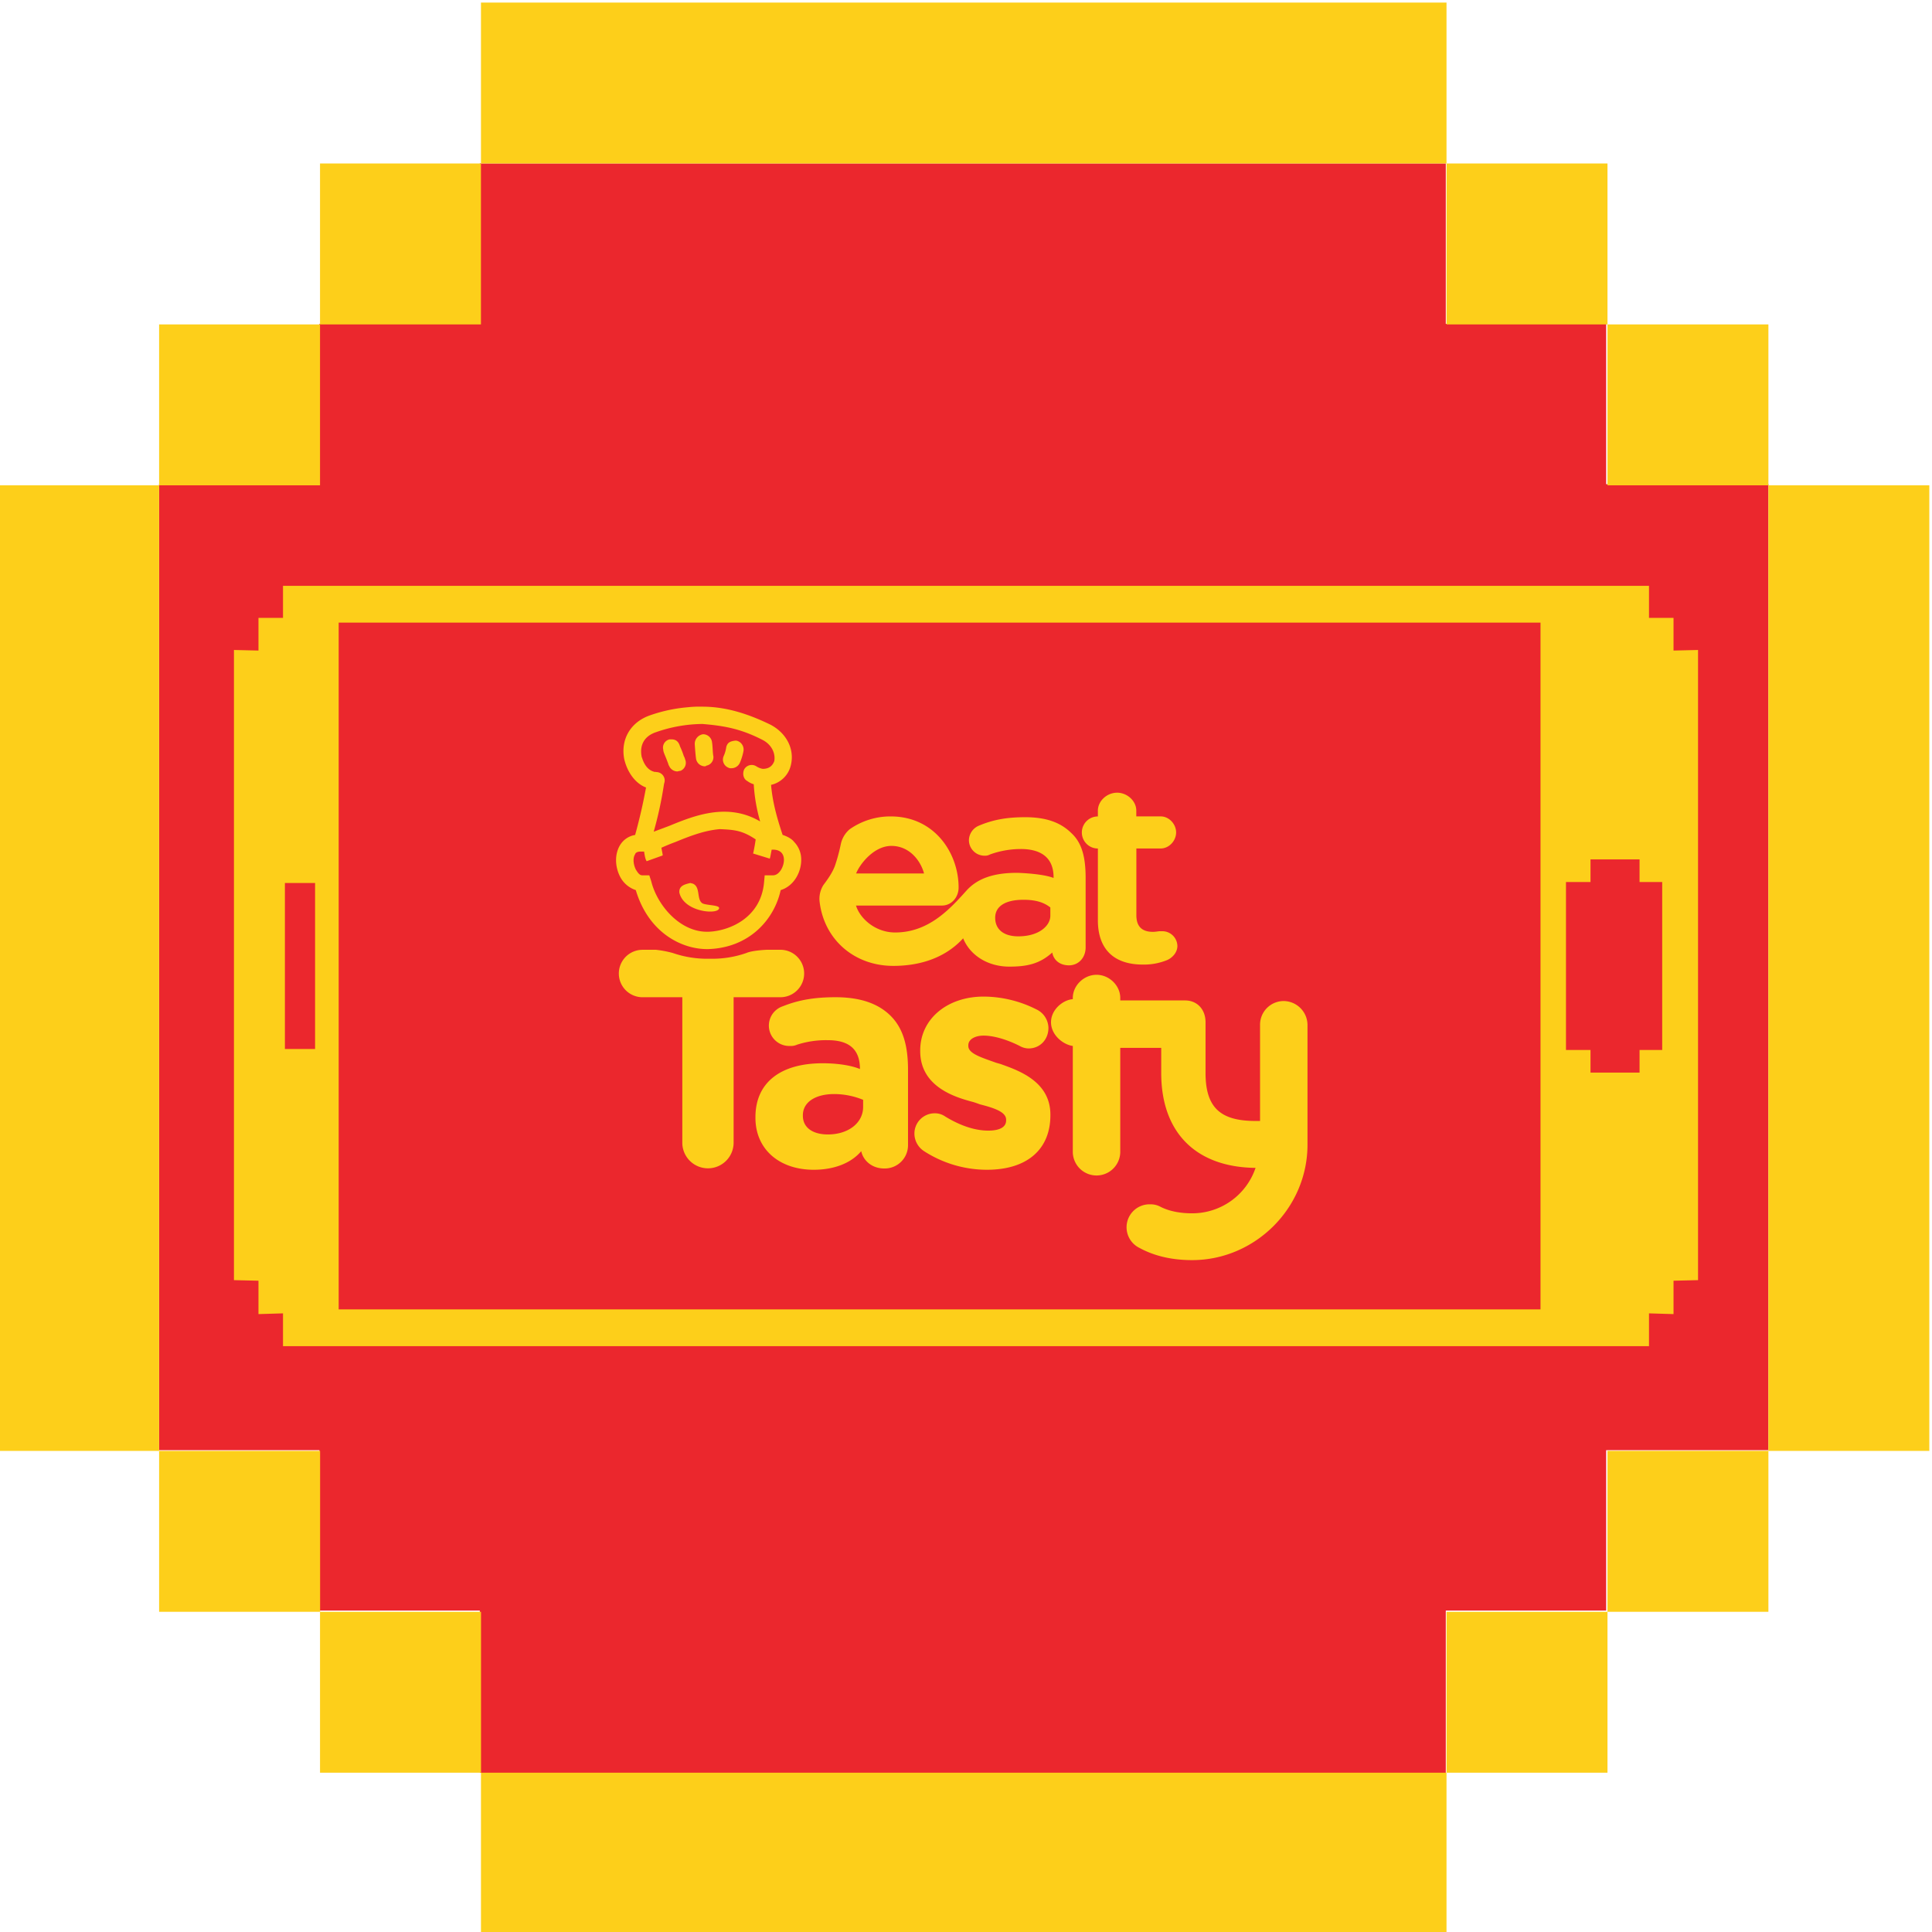
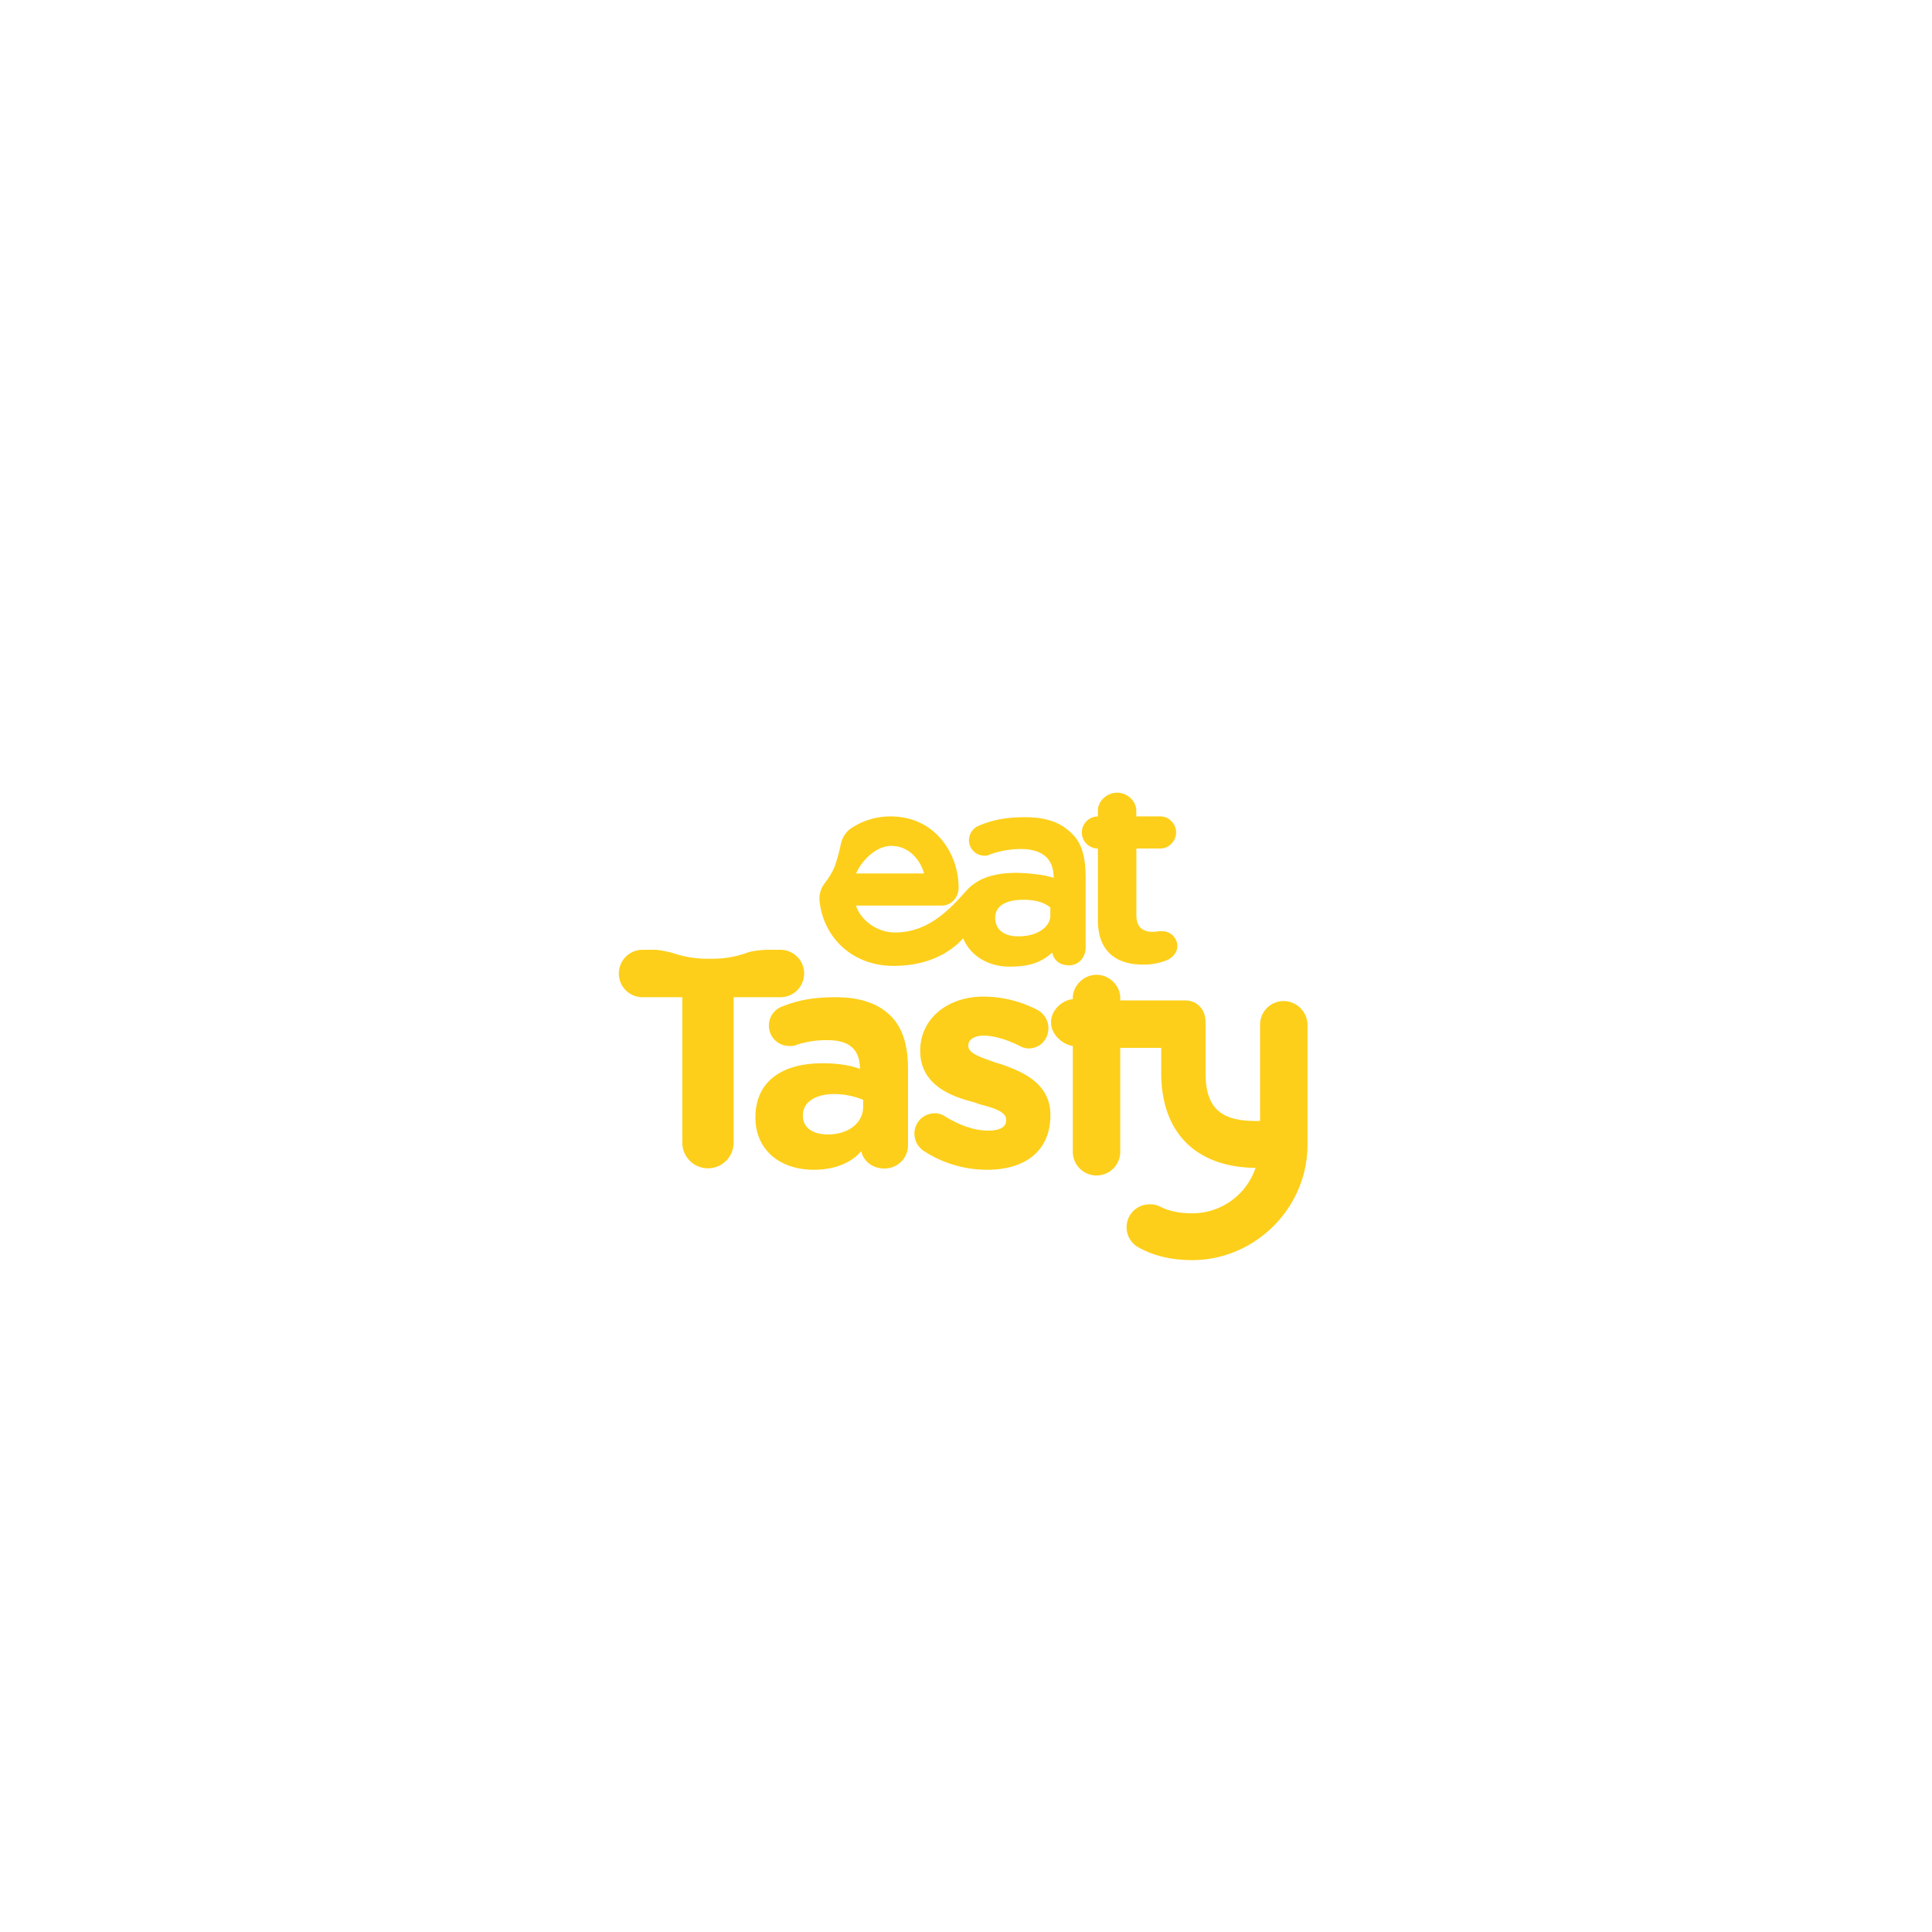
<svg xmlns="http://www.w3.org/2000/svg" viewBox="0 0 1024 1024">
-   <path d="m937.3 256.62h-86v-85h-85v-85h-512v85h-85v85h-85v512h85v85h85v86h512v-86h85v-85h86z" fill="#eb272d" />
  <g fill="#fdcf1a">
-     <path d="m254.92 1.36v85.29h511.76v-85.29zm511.76 85.29v85.29h85.32v-85.29zm85.32 85.29v85.29h85.29v-85.29zm85.29 85.29v511.77h85.29v-511.76zm0 511.76h-85.29v85.29h85.29v-85.28zm-85.29 85.3h-85.32v85.29h85.32zm-85.29 85.29h-511.79v85.29h511.76v-85.29zm-511.76 0v-85.29h-85.33v85.29zm-85.29-85.29v-85.29h-85.33v85.29zm-85.33-85.29v-511.76h-85.33v511.76zm0-511.76h85.29v-85.3h-85.29v85.29zm85.29-85.29h85.29v-85.3h-85.29v85.29z" />
-     <path d="m372.31 374.55c12.91 0 24.81 4.08 36 9.52 8.5 4.42 12.91 12.91 10.88 21.41a13.91 13.91 0 0 1 -10.51 10.52c.68 7.82 2.38 15.29 6.12 26.51 3.06 1 5.1 2.38 6.12 3.74a13.35 13.35 0 0 1 3.74 9.52c0 6.8-4.08 13.93-10.88 16-3.4 15.63-16.65 30.59-38.4 31.27h-.68c-13.25 0-30.93-8.5-37.72-31.27a14.42 14.42 0 0 1 -8.16-6.8c-3.06-5.78-3.06-12.57 0-17.33a11.5 11.5 0 0 1 7.82-5.1c3.06-11.22 4.42-18 5.78-25.15-5.44-2-9.86-7.82-11.55-15-2-10.2 3.06-19.37 13.25-23.11a80.73 80.73 0 0 1 20.39-4.42 57.6 57.6 0 0 1 7.8-.31zm9.18 64.91c-8.16.68-16 3.74-23.45 6.8-2.72 1-5.1 2-7.48 3.06.34 2 .68 3.4.68 4.08l-8.5 3.06c-.68-1-1-2.72-1.36-5.1h-2c-2 0-2.72 1-2.72 1.36-1.36 2-1 5.44.34 8.16.68 1 1.7 3.06 3.4 3.06h3.74l1 3.06c3.06 12.57 15 26.85 29.57 26.85h.68c10.88-.34 27.87-7.14 29.57-26.17l.34-3.74h4.42c3.4 0 5.78-4.76 5.78-8.16 0-3.06-1.7-5.44-5.78-5.44h-.72c-.34 1.7-.68 3.74-1 4.76l-8.84-2.72c.34-1.36 1-4.76 1.36-7.48-7.14-4.76-11.22-5.1-19.03-5.44zm-15.64 28.54 1.36.34c4.08 1.7 2 7.82 4.76 10.2 1.36 1.36 9.18 1 9.18 2.72 0 3.74-18.69 2.38-21.07-8.16-.34-3.73 3.06-4.41 5.77-5.1zm6.46-84.28a76.23 76.23 0 0 0 -24.81 4.42c-5.78 2-8.5 6.46-7.48 12.57 1 3.74 3.06 7.82 7.48 8.5 0-.34.34 0 .34 0a4.47 4.47 0 0 1 4.42 5.1l-.34 1.36a201.78 201.78 0 0 1 -5.44 25.15l8.16-3.06c13.25-5.44 30.93-12.57 48.26-2.38a88.9 88.9 0 0 1 -3.4-19.71 10.63 10.63 0 0 1 -3.4-1.7c-2-1-2.72-3.74-1.7-6.12a4.56 4.56 0 0 1 6.46-1.7 8.82 8.82 0 0 0 3.4 1.36c4.08 0 5.44-2.38 6.12-4.08.68-3.74-1-8.5-6.12-11.22-11.26-5.77-19.71-7.47-31.95-8.49zm-16.31 8.16c2.38 0 3.74 1.36 4.42 3.74a39.56 39.56 0 0 1 2 5.1 5.74 5.74 0 0 1 .68 1.7 4.61 4.61 0 0 1 -2.38 6.12 14.72 14.72 0 0 0 -1.7.34 4.84 4.84 0 0 1 -4.42-3.06c-.34-.34-.34-1-.68-1.7-1.36-3.74-2.38-5.44-2.38-6.8a4.42 4.42 0 0 1 3.4-5.44zm33.65.68h.68a4.82 4.82 0 0 1 3.74 5.44 28.58 28.58 0 0 1 -2 6.46 4.9 4.9 0 0 1 -4.42 2.72 3.06 3.06 0 0 1 -1.7-.34 4.61 4.61 0 0 1 -2.38-6.12 17.29 17.29 0 0 0 1.36-4.76c.64-2.38 2-3.06 4.71-3.4zm-17-3.4a4.81 4.81 0 0 1 4.76 4.42c.34 2 .34 5.78.68 7.14a4.56 4.56 0 0 1 -3.74 5.1 1.05 1.05 0 0 1 -.68.34 4.77 4.77 0 0 1 -4.76-4.08c-.34-2.38-.68-7.48-.68-7.82a5.15 5.15 0 0 1 4.42-5.1zm-32.65 11.56a2 2 0 0 0 .34 1.36c0 .68-.34-.68-.34-1.36z" />
    <path d="m581.19 516.66c6.8 0 12.57 5.78 12.57 12.23v1.36h34.32c6.46 0 10.88 4.76 10.88 11.55v26.85c0 18.35 7.82 25.49 26.51 25.49h2.38v-51a12.55 12.55 0 0 1 12.57-12.57 12.77 12.77 0 0 1 12.58 12.6v63.55c0 33.65-27.87 61.17-61.17 61.17-10.2 0-19.71-2-27.87-6.46a12.17 12.17 0 0 1 5.78-23.11 10.76 10.76 0 0 1 5.44 1.36c4.76 2.38 10.54 3.4 16.65 3.4a35.41 35.41 0 0 0 33.64-24.08c-31.61-.34-50-18.69-50-50.3v-13.3h-21.71v55.4a12.58 12.58 0 0 1 -25.15 0v-56.42c-5.1-.68-11.55-5.78-11.55-12.57s6.46-11.89 11.55-12.23v-.68c0-6.46 5.78-12.24 12.58-12.24zm-139 63.21a40.91 40.91 0 0 1 15.29 3.06v3.74c0 8.5-7.82 14.61-18.69 14.61-8.16 0-13.25-3.74-13.25-9.86v-.34c0-6.79 6.46-11.21 16.65-11.21zm.68-51.32c-10.88 0-19.37 1.36-27.87 4.76a10.8 10.8 0 0 0 3.74 21.07 8 8 0 0 0 3.74-.68 49.82 49.82 0 0 1 16.31-2.38c11.55 0 17 5.1 17 15.29-4.76-2-12.23-3.06-19.71-3.06-22.77 0-35.68 10.54-35.68 28.55v.34c-.01 16.66 12.6 27.56 30.92 27.56 10.54 0 19.71-3.4 25.15-9.86 1 4.76 5.44 9.18 12.23 9.18a12.34 12.34 0 0 0 12.57-12.57v-39.75c0-12.91-2.72-22.09-9.18-28.55s-15.97-9.9-29.22-9.9zm78.51-.34c-19.37 0-33.65 11.89-33.65 28.55v.34c0 19 18.69 24.47 27.53 26.85 1.36.34 3.06 1 4.08 1.36 7.82 2 13.93 4.08 13.93 8.16v.34c0 3.4-3.06 5.44-9.52 5.44-7.14 0-15-2.72-22.77-7.48a9.4 9.4 0 0 0 -5.44-1.7 10.74 10.74 0 0 0 -10.88 10.88 11.15 11.15 0 0 0 5.1 9.18 61.5 61.5 0 0 0 33.32 9.87c21.41 0 33.65-10.88 33.65-28.89v-.34c0-17.67-17-23.45-26.51-26.85l-2.38-.68c-7.48-2.72-14.61-4.76-14.61-8.84v-.4c0-3.06 3.4-5.1 8.16-5.1s11.55 1.7 19 5.44a9.82 9.82 0 0 0 4.76 1.36c6.12 0 10.54-4.76 10.54-10.88a11.06 11.06 0 0 0 -6.46-9.86 62.42 62.42 0 0 0 -27.85-6.75zm-173.67-24.8h-7.14a12.57 12.57 0 0 0 0 25.15h21.07v77.44a13.6 13.6 0 0 0 27.19 0v-77.45h24.81a12.57 12.57 0 0 0 0-25.15h-7.14c-.34 0-7.82.34-10.88 1.7a54.67 54.67 0 0 1 -18.35 3.06h-1.7a56 56 0 0 1 -19-3.06 59.28 59.28 0 0 0 -8.86-1.69zm124.72-55.06c9.86 0 15.63 8.16 17.33 14.61h-36c2.02-5.09 9.5-14.61 18.68-14.61zm70 28.55c6.46 0 10.88 1.36 14.27 4.08v4.42c0 5.1-5.78 10.88-17 10.88-7.82 0-12.23-3.74-12.23-9.86s5.46-9.52 14.98-9.52zm-70.33-44.18a37.53 37.53 0 0 0 -21.75 6.8 14.2 14.2 0 0 0 -4.76 8.16 94.27 94.27 0 0 1 -3.06 11.22c-1.36 3.74-4.08 7.48-6.12 10.2a13.67 13.67 0 0 0 -2 8.84c2.38 20.05 18.35 34 39.08 34 10.54 0 25.83-2.38 37-14.61 3.74 9.18 13.25 15 24.47 15 9.18 0 16-1.36 22.77-7.48.68 4.08 4.08 6.8 8.84 6.8 5.1 0 8.84-4.08 8.84-9.52v-36.7c0-11.22-2-18.69-7.48-23.79-5.78-5.78-13.59-8.5-24.47-8.5-8.84 0-16.31 1-24.47 4.42a8.53 8.53 0 0 0 -5.44 7.82 8.27 8.27 0 0 0 8.16 8.16 5.59 5.59 0 0 0 3.06-.68 48.24 48.24 0 0 1 16.32-2.86c8.16 0 17.33 2.72 17.33 15v.34c-3.4-1.36-10.2-2.38-19-2.72h-.42c-12.57 0-21.07 3.06-26.85 9.52-8.84 9.86-20.05 22.09-37.72 22.09-10.54 0-18.69-7.48-20.73-14.27h45.54c5.1 0 8.84-4.42 8.84-9.52.04-18.01-12.53-37.72-35.98-37.72zm120-12.57c-5.44 0-10.2 4.42-10.2 9.52v3.06a8.5 8.5 0 0 0 0 17v38.06c0 15.29 8.5 23.45 23.79 23.45a32.36 32.36 0 0 0 12.91-2.38c2.38-1 5.44-3.74 5.44-7.48a8 8 0 0 0 -8.16-7.82h-1c-1 0-2.38.34-3.74.34-5.78 0-8.84-2.72-8.84-8.84v-35.35h12.91c4.42 0 8.16-4.08 8.16-8.5s-3.74-8.5-8.16-8.5h-12.95v-3.06c0-5.09-4.76-9.51-10.2-9.51z" />
-     <path d="m887 344.81v-17.31h-13v-17h-724v17h-13v17.31l-13-.31v334l13 .31v17.69l13-.39v17.39h724v-17.39l13 .39v-17.69l13-.31v-334zm-720 211.19h-16v-88h16zm649.5 138h-637v-364h637zm64.5-137.5h-12v12h-26v-12h-13v-89h13v-12h26v12h12z" />
  </g>
</svg>